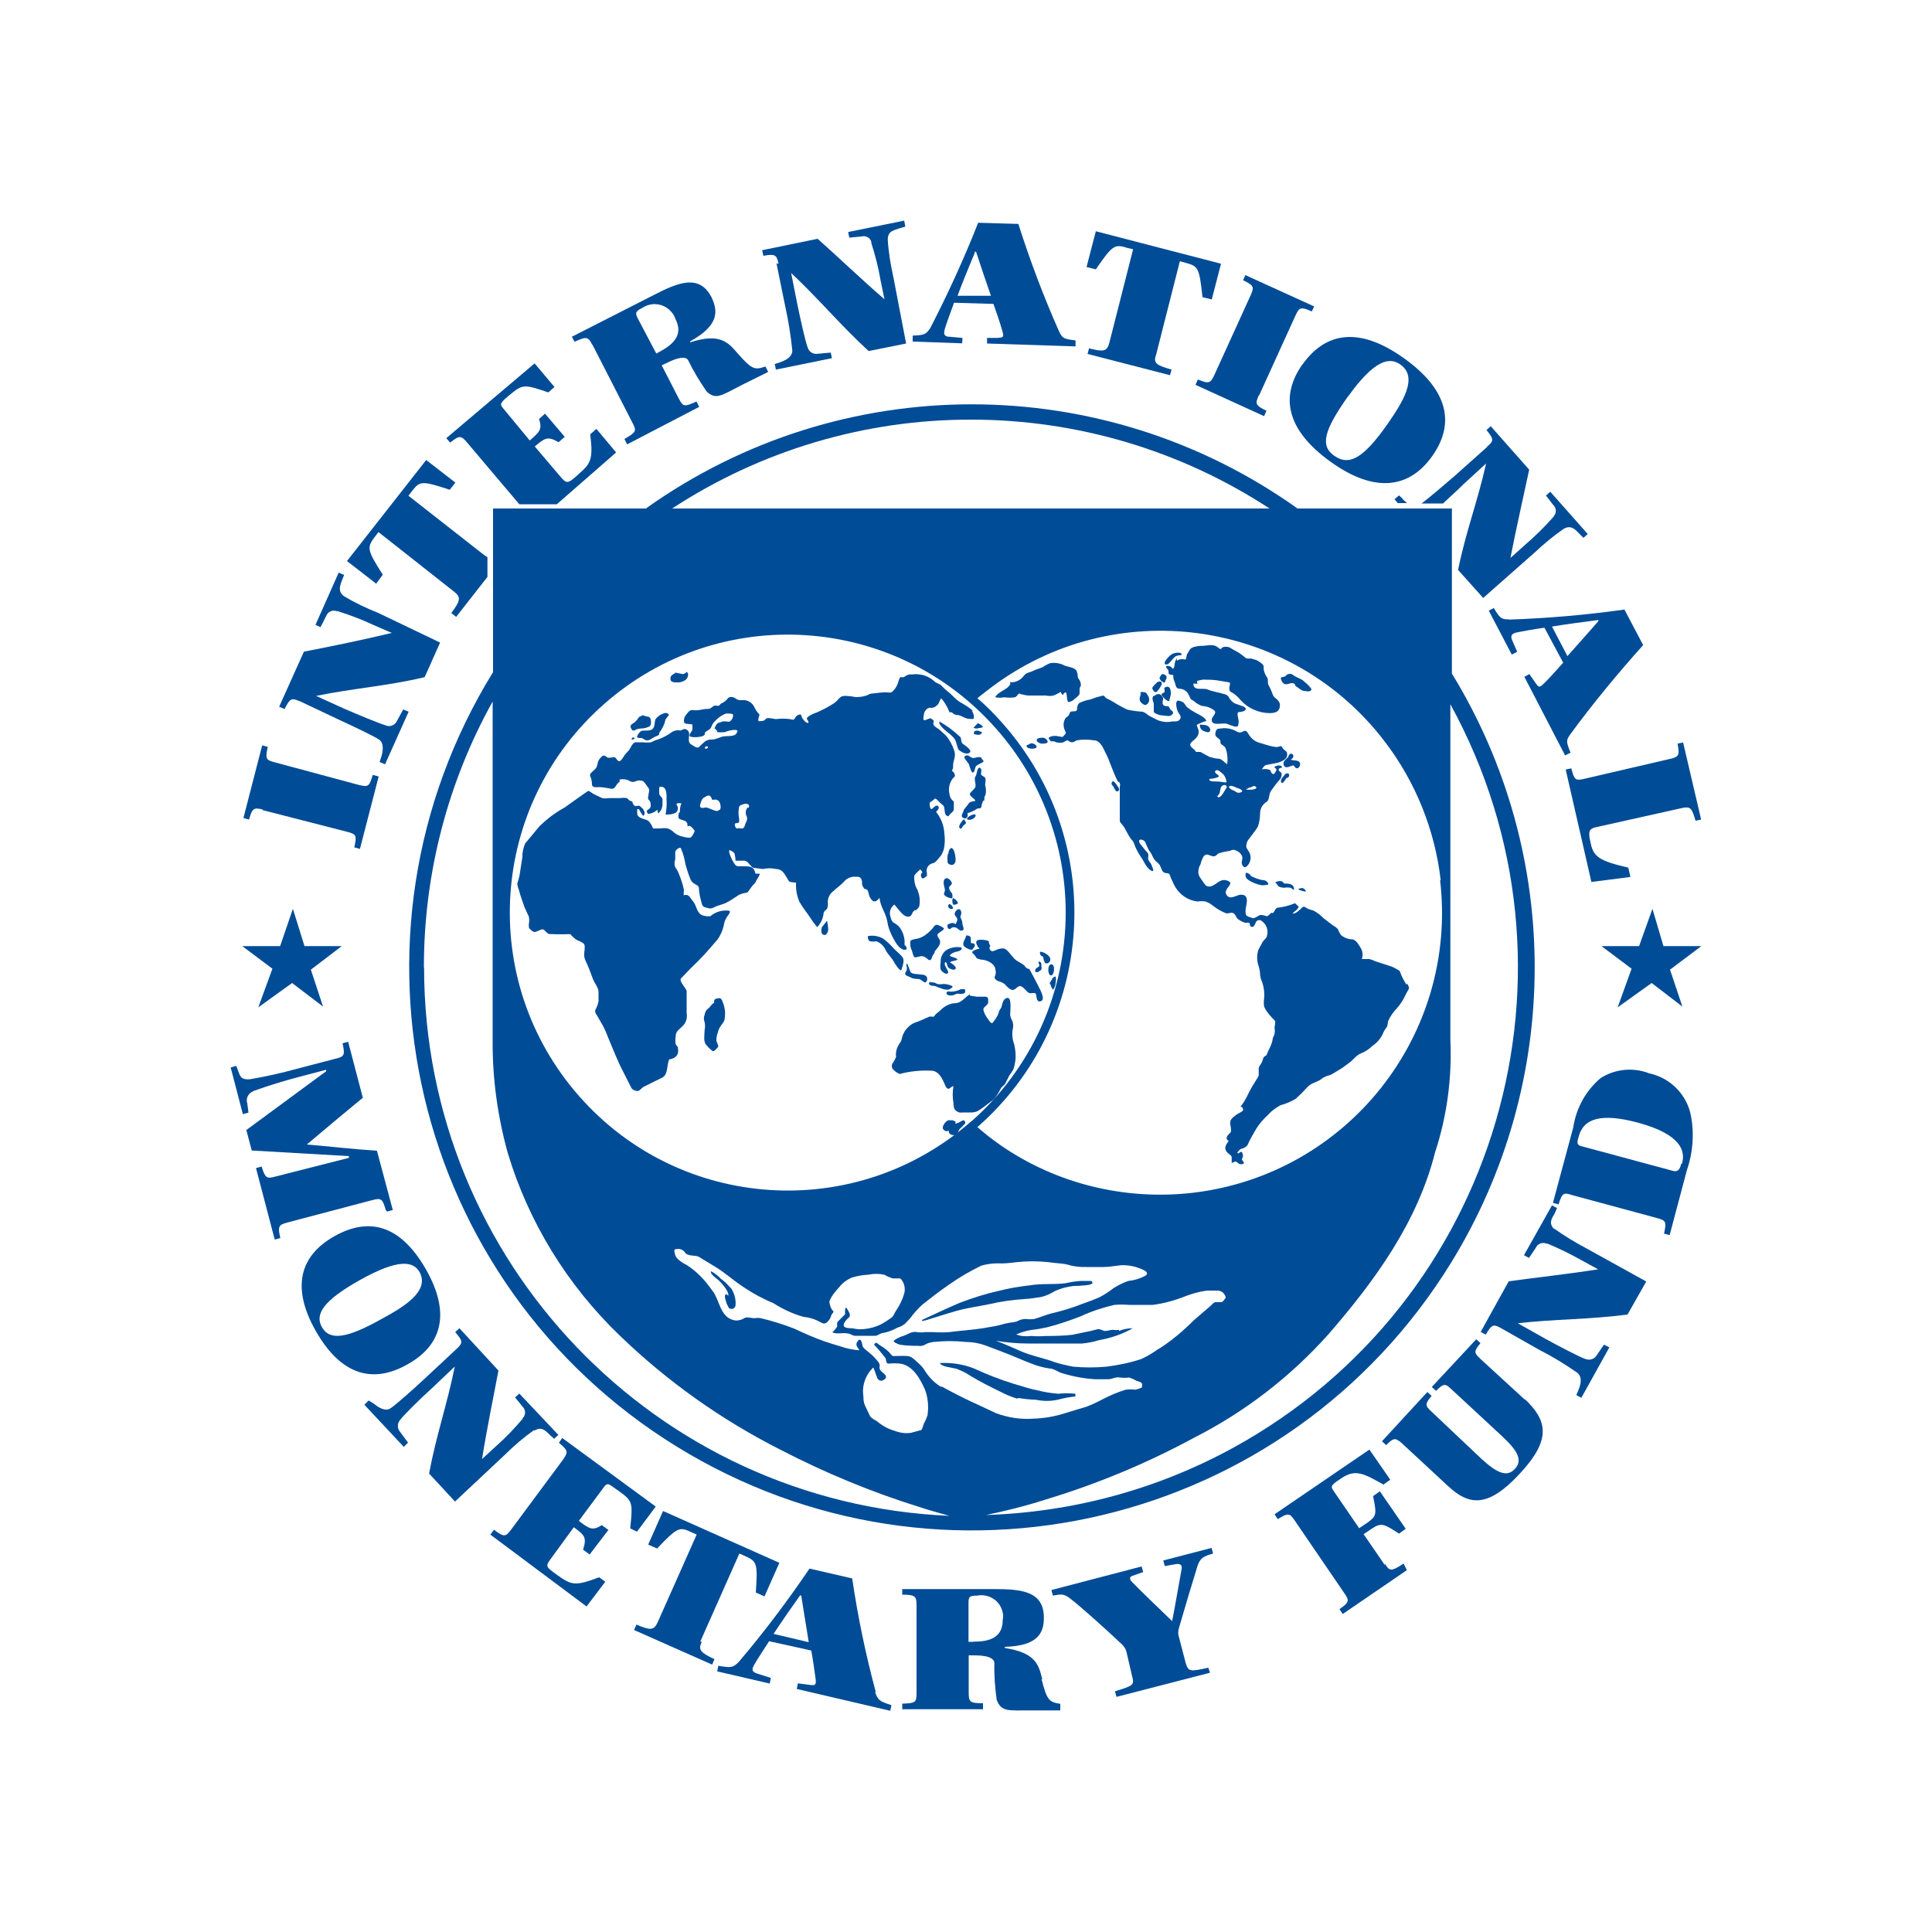
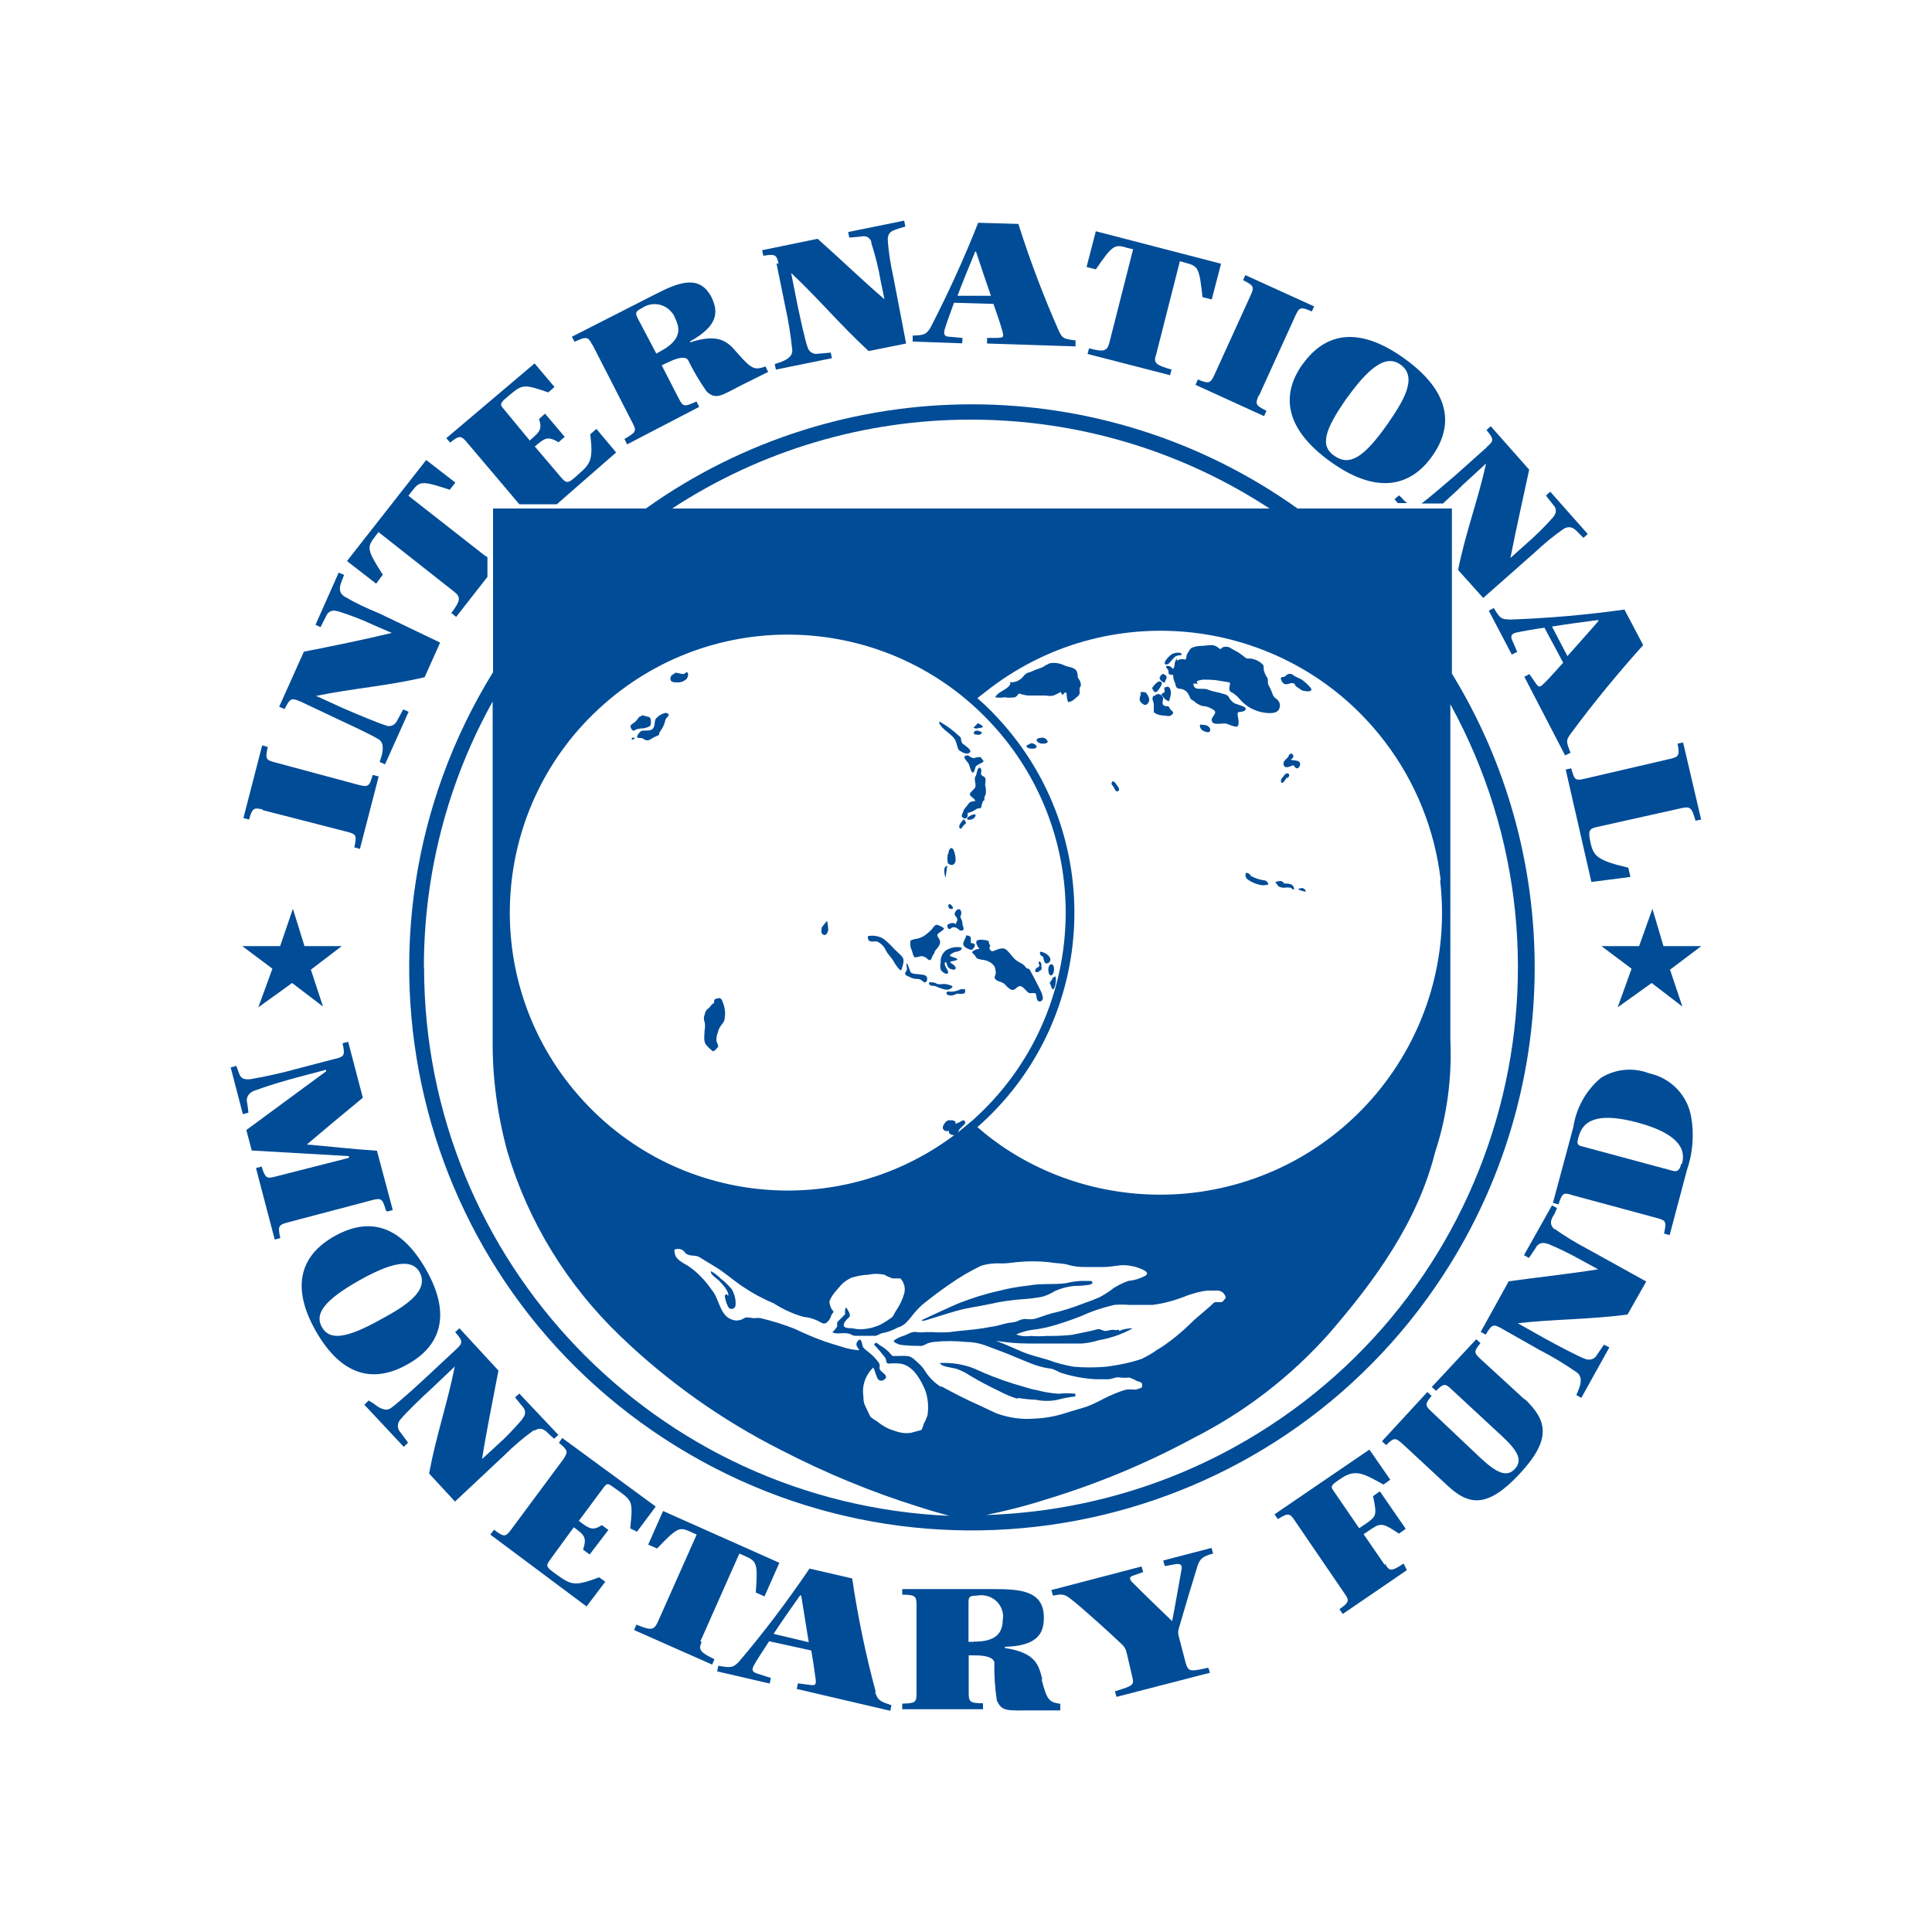
<svg xmlns="http://www.w3.org/2000/svg" id="Layer_1" data-name="Layer 1" viewBox="0 0 100 100">
  <defs>
    <style>
      .cls-1 {
        fill: #004c97;
        stroke-width: 0px;
      }
    </style>
  </defs>
  <g id="IMF_Seal_Blue" data-name="IMF Seal Blue">
    <path class="cls-1" d="m20.04,62.71l.29-.08-.82-3.07c-1.28-.08-2.42-.22-3.63-.32h0c.91-.77,2.02-1.7,2.9-2.42l-.76-2.9-.29.08c.14.62.09.69-.37.8l-1.99.52c-.8.22-1.6.4-2.42.54-.35.03-.48-.05-.57-.29l-.15-.4-.29.08.63,2.42.29-.08-.06-.48c-.09-.25.05-.52.29-.62.02,0,.03-.02.03-.02h0c.77-.28,1.56-.52,2.36-.73l1.4-.37v.08l-4.13,3.04.28,1.06,5.03.29v.09l-3.81.97c-.45.12-.52.08-.71-.52l-.29.08.97,3.7.29-.08c-.14-.6-.09-.68.35-.8l4.4-1.16c.46-.12.54-.09.71.52" />
    <path class="cls-1" d="m21.07,70.63c1.77-.97,2.3-2.61.97-4.94-1.33-2.31-2.95-2.7-4.72-1.71s-2.28,2.62-.97,4.92,2.96,2.72,4.72,1.73m-4.41-1.94c-.37-.66.06-1.36,1.94-2.42,2.08-1.17,2.81-.97,3.12-.42.52.97-.77,1.77-1.97,2.42-1.82,1.02-2.7,1.14-3.1.4" />
    <path class="cls-1" d="m36.25,84.96l2.02-4.55.31.14c.59.26.65.37.54,1.88l.45.2.77-1.74-6.02-2.68-.77,1.74.46.2c1.05-1.1,1.16-1.13,1.74-.86l.31.14-2.02,4.54c-.2.43-.37.42-1.1.12l-.12.28,4.04,1.79.12-.28c-.71-.34-.86-.48-.66-.89" />
    <path class="cls-1" d="m45.33,87.58c-.52-1.93-.93-3.9-1.22-5.88l-2.21-.51c-1.14,1.68-2.36,3.3-3.67,4.84-.29.28-.37.31-1.05.19l-.06.29,2.72.63.06-.29-.69-.22c-.29-.09-.31-.2-.19-.43s.48-.77.79-1.25l2.18.48c.08.42.17,1.06.22,1.43.05.35,0,.39-.29.35l-.62-.08-.06.29,4.84,1.13.06-.29c-.68-.22-.69-.28-.85-.68m-5.25-3.01c.37-.57,1.02-1.5,1.37-1.99h.06c.12.76.29,1.79.39,2.42l-1.82-.43Z" />
    <path class="cls-1" d="m61.99,81.03c.14-.4.32-.48.8-.62l-.08-.29-2.5.65.08.29.63-.11c.22,0,.28.08.23.32s-.28,1.62-.48,2.64h0c-.63-.6-1.7-1.64-2.07-2.02-.14-.14-.15-.26,0-.32l.57-.2-.08-.29-4.67,1.22.08.29c.46-.09.57-.09.88.14.56.42,1.97,1.7,2.7,2.39.11.11.2.25.23.4l.29,1.25c.12.45.06.48-.89.77l.08.29,4.84-1.25-.09-.26c-.97.22-1.03.2-1.17-.25l-.35-1.34c-.05-.15-.05-.31,0-.46.28-.97.77-2.61.97-3.24" />
    <path class="cls-1" d="m71.68,81.01l-1.1-1.6.43-.29c.48-.32.63-.25,1.4.26l.35-.25-1.34-1.94-.35.25c.2.97.17,1.03-.29,1.37l-.43.29-1.33-1.94c-.14-.2-.12-.26.12-.45l.28-.19c.76-.52,1.2-.22,2.19.32l.35-.25-1.08-1.56-4.91,3.35.17.25c.54-.34.62-.31.88.08l2.56,3.75c.28.39.25.48-.25.83l.17.25,3.32-2.27-.17-.34c-.66.43-.73.4-.97,0" />
    <path class="cls-1" d="m78.93,72.45l-2.3-2.11c-.35-.32-.35-.4,0-.82l-.22-.2-2.3,2.47.22.2c.4-.4.48-.39.82-.06l2.61,2.42c.83.77,1.05,1.25.65,1.68-.4.43-.89.25-1.73-.52l-2.58-2.44c-.35-.32-.35-.4,0-.82l-.22-.2-2.35,2.55.22.2c.39-.4.48-.39.83-.08l2.35,2.18c1.1,1.03,2.07,1.17,3.73-.62,1.67-1.79,1.42-2.76.26-3.87" />
    <path class="cls-1" d="m85.35,55.55c-.82-.31-1.74-.23-2.5.25-.77.65-1.27,1.56-1.42,2.56l-1.05,3.9.29.08c.19-.6.26-.63.71-.48l4.4,1.19c.46.12.48.2.35.8l.29.08.89-3.35c.31-.89.39-1.87.22-2.79-.2-1.13-1.08-2.01-2.19-2.24m1.68,4.69c-.09.37-.23.43-.48.35l-4.71-1.27c-.2-.05-.22-.17-.12-.48.25-.97,1.19-1.23,3.04-.74,2.35.63,2.48,1.53,2.31,2.13" />
    <path class="cls-1" d="m13.59,41.93l4.4,1.13c.46.12.48.19.35.8l.29.08.97-3.75-.31-.08c-.17.62-.25.63-.71.52l-4.35-1.17c-.46-.12-.51-.17-.37-.8l-.29-.08-.97,3.76.29.08c.17-.6.25-.63.71-.52" />
    <path class="cls-1" d="m19.81,29.74c-.82-1.28-.82-1.4-.42-1.94l.2-.26,3.92,3.09c.37.29.31.48-.15,1.1l.25.2,1.62-2.07v-1.02l-.17-.11-3.92-3.07.2-.26c.39-.51.51-.52,1.94-.05l.29-.37-1.51-1.17-4.1,5.23,1.51,1.17.34-.46Z" />
    <path class="cls-1" d="m49.81,17.49l-.66-.06c-.28,0-.32-.14-.25-.39s.29-.85.48-1.37l2.04.06c.14.39.34.97.45,1.36s.06.37-.22.4h-.56v.29l4.58.15v-.31c-.65-.08-.68-.12-.86-.48-.8-1.81-1.5-3.66-2.1-5.55l-2.08-.06c-.73,1.85-1.56,3.67-2.48,5.45-.22.32-.29.37-.91.39v.31l2.56.09.02-.28Zm.65-4.46h.06c.23.71.57,1.7.77,2.28h-1.73c.23-.62.66-1.67.89-2.22" />
    <path class="cls-1" d="m58.3,12.82l.35.08-1.23,4.84c-.12.46-.31.48-1.05.29l-.08.29,4.27,1.1.08-.29c-.76-.22-.97-.32-.8-.77l1.23-4.84.32.09c.63.17.69.26.85,1.77l.48.12.48-1.85-6.48-1.68-.48,1.85.48.12c.86-1.25.97-1.3,1.57-1.13" />
    <path class="cls-1" d="m65.17,20.47l1.88-4.13c.2-.43.26-.48.85-.22l.12-.26-3.56-1.62-.12.26c.56.28.59.35.39.79l-1.88,4.13c-.2.42-.28.46-.85.22l-.12.28,3.55,1.62.12-.28c-.57-.28-.59-.35-.4-.79" />
    <path class="cls-1" d="m67.42,18.85c-1.17,1.65-.86,3.39,1.45,5.05s4.09,1.36,5.26-.29c1.17-1.65.88-3.39-1.45-5.06-2.33-1.67-4.07-1.36-5.26.31m2.35,1.67c1.39-1.94,2.16-2.05,2.7-1.67.97.66.12,1.97-.66,3.1-1.2,1.7-1.94,2.18-2.72,1.65-.77-.51-.59-1.3.68-3.09" />
    <path class="cls-1" d="m78.11,32.06c-.4,0-.48-.06-.79-.59l-.26.14,1.19,2.27.28-.14-.26-.6c-.11-.25,0-.35.22-.4s.88-.17,1.45-.25l.97,1.81c-.28.31-.71.8-.97,1.05-.25.25-.29.25-.46,0l-.32-.46-.26.14,2.11,4.07.28-.14c-.25-.62-.22-.65,0-.97,1.17-1.59,2.44-3.13,3.76-4.6l-.97-1.84c-1.97.28-3.97.45-5.96.52m4.61.02v.06c-.48.56-1.19,1.34-1.6,1.81l-.8-1.53c.66-.11,1.77-.26,2.41-.34" />
    <path class="cls-1" d="m87.12,38.43l-.29.06c.12.62.06.68-.39.79l-4.43,1.03c-.48.11-.52.06-.68-.54l-.29.06,1.33,5.82,2.02-.26-.11-.48c-1.51-.35-1.79-.57-1.94-1.23s-.12-.79.34-.88l4.35-.97c.48-.11.54,0,.73.65l.29-.06-.93-3.98Z" />
    <path class="cls-1" d="m32.97,79.28l.97-1.3-4.84-3.55-.17.25c.48.39.48.48.22.86l-2.7,3.64c-.28.37-.35.4-.88,0l-.19.25,4.98,3.72.97-1.28-.32-.23c-1.25.48-1.45.39-2.13-.09-.68-.48-.65-.48-.34-.91l1.16-1.59h0c.54.4.69.51.48,1.16l.34.25.97-1.27-.34-.25c-.48.31-.65.19-1.19-.22h0l1.27-1.71c.17-.23.22-.25.48-.06l.31.22c.73.52.74.59.6,1.94l.35.17Z" />
    <path class="cls-1" d="m31.9,23.43l-1.03-1.23-.32.28c.17,1.33,0,1.53-.59,2.05-.59.54-.63.52-.97.12l-1.31-1.54h0c.51-.43.66-.56,1.23-.22l.32-.28-1.02-1.2-.31.28c.19.56,0,.68-.48,1.11h0l-1.34-1.62c-.19-.22-.2-.26,0-.48l.29-.25c.69-.57.74-.57,2.01-.14l.32-.28-1.03-1.22-4.57,3.87.2.23c.48-.39.57-.37.88,0l2.7,3.19h1.94l3.07-2.68Z" />
    <path class="cls-1" d="m30.67,17.85l2.07,4.04c.22.42.19.48-.42.83l.14.28,3.73-1.94-.14-.28c-.63.29-.69.28-.91-.14l-.89-1.73.19-.09c.28-.14.97-.48,1.17-.19.28.57.6,1.11.97,1.64.48.43.73.22,1.81-.34l1.37-.68-.14-.28c-.56.19-.69.17-1.45-.69-.48-.56-.91-1.06-2.45-.56v-.05c1.5-.83,1.45-1.56,1.11-2.28-.62-1.2-1.68-.8-2.99-.12l-4.24,2.16.14.26c.62-.29.71-.26.91.15m2.56-1.88c.51-.37,1.22-.26,1.59.25l.02.02c.06.08.11.19.14.28.29.57.23,1.14-.79,1.68l-.2.11-.97-1.84c-.12-.25-.12-.34.22-.51" />
    <path class="cls-1" d="m53.95,86.92c-.19-.73-.31-1.37-1.94-1.62v-.06c1.71-.05,2.02-.71,2.02-1.51,0-1.36-1.13-1.48-2.59-1.48h-4.74v.29c.69,0,.74.09.74.56v4.54c0,.48-.06.52-.74.54v.29h4.18v-.31c-.69,0-.74-.08-.74-.54v-1.94h.2c.32,0,1.06,0,1.13.37-.02.65.03,1.3.12,1.94.25.62.56.54,1.76.54h1.53v-.34c-.57-.09-.69-.17-.97-1.28m-3.55-1.93h-.23v-2.04c0-.28.05-.35.43-.35.62-.12,1.22.26,1.34.88h0c.03.12.03.25,0,.37,0,.65-.32,1.13-1.45,1.13" />
    <path class="cls-1" d="m40.19,13.63l.45,2.21c.17.76.29,1.53.37,2.3,0,.37-.39.52-.65.62l-.26.08.06.29,2.9-.59-.06-.29-.66.06c-.25.05-.48-.11-.54-.34h0c-.12-.31-.37-1.45-.54-2.27l-.31-1.57h0c1.43,1.34,2.55,2.7,4.01,4.04l1.94-.39-.66-3.44c-.14-.63-.25-1.28-.29-1.94,0-.48.37-.48.62-.59l.29-.08-.06-.31-2.9.59.06.29.63-.06c.22-.06.45.06.51.28v.06c.2.63.37,1.28.48,1.94l.2.97h0c-1.13-.97-2.42-2.21-3.46-3.13l-2.87.59.06.29c.62-.11.69-.05.79.42" />
    <path class="cls-1" d="m72.63,25.84l-.22-.2-.23.2.17.2h.48l-.25-.22" />
    <path class="cls-1" d="m77,23.11l-1.68,1.5c-.59.51-1.4,1.2-1.74,1.45h1.11c.32-.31.73-.66,1.03-.97l1.2-1.1h0c-.43,1.94-1.06,3.56-1.45,5.51l1.3,1.45,2.64-2.33c.48-.45.99-.88,1.53-1.25.4-.23.63.08.8.25l.22.22.22-.2-1.94-2.19-.22.2.37.48c.17.15.19.42.03.59v.02l-.03.03c-.45.51-.94.99-1.45,1.43l-.76.68h0c.28-1.45.68-3.21.97-4.57l-1.99-2.25-.22.2c.4.48.39.57,0,.88" />
    <path class="cls-1" d="m80.47,63.64c-.35-.31-.14-.6,0-.83l.12-.28-.26-.14-1.45,2.58.26.14.35-.52c.09-.22.35-.31.56-.22h.05c.6.25,1.19.54,1.74.85l.88.48h0c-1.45.23-3.26.43-4.63.62l-1.45,2.62.26.14c.32-.54.4-.56.82-.32l1.94,1.1c.69.35,1.36.76,1.99,1.2.28.25.15.63.05.89l-.11.26.26.14,1.45-2.61-.28-.14-.37.54c-.12.22-.39.29-.62.19h0c-.31-.11-1.36-.66-2.07-1.05l-1.4-.79h0c1.94-.22,3.72-.19,5.68-.45l.97-1.71-3.09-1.71c-.59-.31-1.14-.65-1.68-1.03" />
    <path class="cls-1" d="m27.66,74.05c.39-.25.62.05.8.22l.22.2.22-.2-2.02-2.14-.22.2.39.48c.17.17.17.43,0,.6v.03c-.42.49-.86.96-1.36,1.4l-.74.68h0c.23-1.45.59-3.22.85-4.58l-2.02-2.19-.22.2c.42.48.4.56.06.88l-1.64,1.53c-.6.56-1.48,1.34-1.76,1.53s-.65-.05-.86-.23l-.28-.17-.22.22,2.04,2.18.22-.22-.4-.54c-.17-.19-.17-.46,0-.65h0c.2-.26,1.03-1.08,1.65-1.64l1.17-1.11h0c-.39,1.94-.97,3.59-1.33,5.54l1.34,1.45,2.58-2.42c.46-.46.97-.89,1.51-1.28" />
    <path class="cls-1" d="m15.49,36.28l2.05.97c.74.34,1.81.85,2.08,1.03s.2.62.12.88l-.09.28.28.12,1.22-2.72-.28-.12-.32.59c-.11.23-.37.34-.6.23h0c-.31-.09-1.4-.54-2.14-.86l-1.45-.66h0c1.94-.4,3.69-.51,5.62-.97l.8-1.79-3.19-1.53c-.62-.25-1.2-.52-1.77-.86-.37-.26-.2-.6-.12-.83l.11-.28-.28-.12-1.2,2.7.26.12.29-.57c.08-.22.32-.34.54-.26h.05c.63.2,1.25.43,1.84.71l.97.42h0c-1.45.35-3.21.71-4.55.97l-1.28,2.85.28.12c.28-.56.35-.59.79-.4" />
    <polygon class="cls-1" points="14.5 48.97 15.16 47.04 15.76 48.97 17.69 48.97 16.09 50.19 16.72 52.1 15.12 50.88 13.37 52.14 14.1 50.14 12.54 48.97 14.5 48.97" />
    <polygon class="cls-1" points="84.84 48.97 85.53 47.04 86.1 48.97 88.06 48.97 86.44 50.19 87.08 52.1 85.49 50.88 83.73 52.14 84.45 50.14 82.89 48.97 84.84 48.97" />
    <path class="cls-1" d="m75.15,34.9v-8.58h-7.99c-10.09-7.19-23.64-7.19-33.73,0h-7.91v8.47c-8.44,13.69-4.2,31.63,9.5,40.08,13.7,8.45,31.63,4.2,40.08-9.5,5.75-9.33,5.79-21.12.06-30.49m-.62,10.68c.93,8.01-4.8,15.24-12.81,16.18-3.5.4-7.05-.46-9.95-2.47-.28-.2-.56-.4-.82-.62l-.37-.31c6.13-5.38,6.73-14.73,1.34-20.86-.42-.48-.86-.93-1.34-1.34l.17-.14.48-.37c6.4-4.88,15.57-3.64,20.44,2.76,1.59,2.08,2.59,4.57,2.89,7.17m-16.65,23.27c-.11.02-.22.02-.32,0-.12,0-.25.05-.37.06-.12.02-.26-.12-.42-.09l-.35.09-.97.2c-.45.05-.89.06-1.36.06-.25.02-.49.02-.76,0-.26.03-.52.02-.77-.08.25-.11.51-.19.77-.23.28-.03.56-.08.83-.14.59-.15,1.17-.35,1.74-.57.56-.26,1.14-.45,1.74-.59.25-.02.51-.02.76,0h1.23c.62-.08,1.2-.25,1.77-.48.34-.12.69-.22,1.05-.26h.52c.08,0,.15.02.22.06.06,0,.28.28.19.35-.09.08-.11.19-.23.19h-.28c-.08,0-.2.14-.26.2l-.85.73c-.37.37-.77.73-1.19,1.05-.23.17-.46.34-.71.48-.26.19-.54.35-.82.48-.59.2-1.2.32-1.82.4-.57.05-1.14.05-1.7,0-.45-.08-.88-.19-1.3-.35-.48-.14-.97-.26-1.37-.43-.4-.17-.89-.4-1.34-.56.56.09,1.11.14,1.67.14h2.79c.29-.03.59-.08.86-.17.62-.11,1.22-.31,1.76-.62-.25,0-.49.05-.71.14m-7.65-10.85c-5.97,5.25-15.06,4.66-20.3-1.31-5.25-5.97-4.66-15.06,1.31-20.3,5.97-5.25,15.06-4.66,20.3,1.31,2.31,2.62,3.58,6,3.58,9.49,0,4.15-1.77,8.08-4.89,10.82m0-36.33c5.49,0,10.86,1.6,15.44,4.6h-30.92c4.6-3.01,9.98-4.61,15.48-4.6m-28.33,28.34c0-4.81,1.22-9.55,3.56-13.75v17.51c-.02,1.96.25,3.92.77,5.82,1.08,3.61,3.09,6.88,5.82,9.5,2.47,2.38,5.28,4.37,8.33,5.91,2.3,1.19,4.69,2.18,7.16,2.95.51.17,1.03.31,1.56.46-15.2-.66-27.19-13.18-27.19-28.39m26.75,21.71c-.31-.19-.57-.45-.77-.74-.11-.19-.23-.34-.39-.48s-.34-.35-.56-.37-.48,0-.74,0c-.08,0-.17-.15-.22-.2-.08-.08-.17-.15-.26-.22l-.26-.17c-.14-.09-.14-.17-.26,0,.22.22.4.45.59.69.06.09,0,.29.17.29.2-.02.39-.02.59,0,.65.09,1.03.77,1.28,1.33.12.31.17.63.17.97,0,.12-.02.25-.03.37-.05.15-.11.29-.19.43,0,0-.09.32-.14.34l-.52.14c-.29.05-.6,0-.88-.11-.32-.09-.62-.26-.88-.48-.09-.06-.32-.17-.37-.28l-.28-.59c-.05-.14-.06-.28-.06-.42-.09-.56.11-1.11.51-1.5.09.17.12.35.2.52.03.12.17.2.29.15.05-.02.09-.05.12-.08.17-.17-.14-.31-.22-.42-.06-.06-.08-.14-.06-.22.02-.09-.03-.2-.09-.26-.12-.15-.26-.31-.42-.43-.09-.09-.35-.25-.37-.37-.03-.12-.08-.48-.25-.26s0,.31.08.48c-.32-.02-.66-.09-.97-.2-.28-.08-.56-.17-.83-.26-.54-.19-1.06-.42-1.57-.66-.56-.22-1.14-.4-1.73-.54-.11-.02-.23-.02-.34,0-.14,0-.4-.09-.52,0-.12.08-.25.11-.39.12-.15,0-.31-.06-.45-.15-.46-.35-.48-1.02-.85-1.45-.34-.49-.76-.93-1.25-1.25-.2-.11-.57-.31-.63-.54s-.09-.31.09-.31c.17-.03.34.05.43.2.17.2.54.09.73.22l.79.48c.54.32.97.73,1.51,1.08.48.32.99.6,1.53.82.48.31,1.02.56,1.56.71.31.03.6.12.88.28.15.08.22.09.34,0,.11-.11.19-.23.22-.37.03-.06.08-.11.12-.17l-.11-.15c-.06-.12-.11-.26-.11-.4.06-.14.14-.28.23-.4.09-.12.19-.23.29-.34.17-.22.39-.37.63-.48.28-.08.56-.14.85-.15.28-.06.57-.06.85,0,.12.08.28.14.42.19h.4c.2.2.28.51.2.79-.09.31-.23.6-.42.88-.09.12-.12.29-.25.37-.15.11-.32.22-.48.31-.32.17-.68.26-1.03.28-.17.02-.35-.02-.52-.05-.11,0-.42,0-.43-.14s.14-.31.28-.43c.12-.12-.06-.35-.12-.46-.06-.11-.09.06-.09.12v.19l-.32.32s-.09.08-.09.12v.2c-.08.11-.15.2-.25.29.26.12.52,0,.8.06.12,0,.25.12.37.12h1.06c.11,0,.23-.12.37-.14.28-.05.54-.15.79-.29.14-.03.26-.11.37-.19.11-.12.22-.22.31-.34.17-.23.37-.45.59-.65.46-.37.93-.73,1.4-1.05.52-.37,1.08-.69,1.65-.97.28-.08.56-.12.85-.12.32.02.65-.02.97-.06.56-.06,1.11-.06,1.67,0,.34.06.71.05,1.03.14.29.09.62.12.93.11h.88c.29,0,.59-.06.88-.09.26-.02.54.02.79.09.17.06.83.25.48.46-.26.14-.56.23-.86.26-.28.09-.52.22-.77.37-.23.19-.48.34-.74.48-.28.12-.56.23-.83.32-.56.22-1.11.39-1.68.52-.29.08-.57.2-.86.28-.14.02-.29.02-.45,0-.15,0-.31.05-.43.12-.14.05-.28.06-.43.08-.15.03-.29.06-.45.11-.29.08-.6.11-.89.17-.57.09-1.17.12-1.74.2-.29.02-.57.02-.86,0h-.39c-.14.02-.28.02-.42,0-.31-.06-.48.14-.79.22-.14.05-.26.11-.39.2-.14.09.26.22.28.23.32.05.65.06.97.06.12.02.23,0,.34-.06.12-.08.28-.12.43-.14.56-.06,1.13-.06,1.7,0,.32,0,.66.06.97.17l.85.32c.54.2,1.03.43,1.56.63.29.12.6.2.91.25.25,0,.48.2.69.25.56.17,1.14.28,1.73.31h.63c.22,0,.4-.14.62-.09.15.02.32.02.48,0,.12.05.25.09.37.17.25.09.34.06.28.35-.11.05-.23.09-.35.11-.15-.02-.32-.02-.48,0-.4.12-.8.29-1.17.48-.28.15-.57.29-.86.4l-1.03.31c-.56.19-1.14.29-1.73.31-.66.05-1.33-.06-1.94-.29l-.85-.4c-.66-.29-1.3-.62-1.94-.97m2.18,6.67c1.06-.22,2.13-.48,3.18-.82,2.65-.8,5.23-1.87,7.67-3.19,2.64-1.34,5.01-3.16,6.99-5.38,2.42-2.79,4.61-5.82,5.51-9.41.62-1.88.88-3.87.79-5.85v-17.34c7.53,13.73,2.5,30.95-11.23,38.48-3.97,2.18-8.39,3.36-12.91,3.49" />
    <path class="cls-1" d="m52.72,72.36c.29.05.59.08.89.09.39.08.77.08,1.14,0,.29-.08.6-.14.91-.17v-.14c-.29-.03-.59-.03-.88,0-.39-.03-.76-.09-1.13-.19-.37-.06-.79-.22-1.17-.32-.71-.22-1.4-.49-2.07-.8-.56-.22-1.16-.31-1.76-.28.05.19.68.25.83.29.25.09.49.2.71.35.51.31,1.02.57,1.56.83.28.15.59.28.89.37" />
    <path class="cls-1" d="m37.35,66.23c-.15-.17-.34-.32-.54-.43-.09.14.31.39.4.48s.56.57.48.8c-.06-.11-.15-.12-.17,0,0,.09.03.2.06.29.03.11.08.22.14.32.08.08.22.08.29,0,.03-.03.06-.08.06-.12.03-.29-.05-.59-.2-.85-.17-.19-.34-.37-.54-.52" />
    <path class="cls-1" d="m47.84,68.36c.56-.17,1.11-.35,1.67-.51s1.14-.23,1.71-.35c.59-.14,1.19-.22,1.79-.26.31-.02.6-.06.89-.11.25-.06.48-.17.71-.31.31-.14.63-.22.97-.26.26,0,.54-.02.8-.06,0,0,.19-.06.17-.09s0-.11-.12-.11h-.48c-.28.02-.54.06-.8.12-.62.08-1.22,0-1.85.11-.54.06-1.1.15-1.62.29-.69.15-1.36.37-2.02.62-.66.28-1.3.59-1.94.88,0,.08.09.06.15,0" />
    <path class="cls-1" d="m33.92,37.24c.12-.17.31-.29.52-.34.08,0,.2.05.17.12s-.14.15-.17.25c-.05.23-.15.43-.29.62-.09.12.05.12-.14.2-.09.03-.19.08-.28.14-.08.06-.15.09-.25.09-.11,0-.2-.12-.29-.12s-.22,0-.22-.06c.03-.11.09-.2.19-.28.09-.09.37,0,.56-.09s.15-.37.2-.52" />
    <path class="cls-1" d="m32.75,38.17c.08,0,.15.05.05.09-.11.05-.15,0-.05-.09" />
-     <path class="cls-1" d="m50.4,36.82c-.22-.19-.46-.34-.71-.48-.25-.15-.42-.39-.66-.57-.11-.09-.22-.19-.31-.29-.09-.09-.25-.12-.34-.2-.22-.2-.49-.34-.79-.37-.12-.02-.25-.02-.37,0-.15-.02-.31.03-.43.14h-.2s-.06.15-.08.19c-.03.14-.09.26-.17.39-.08.09-.15.22-.29.22-.15-.02-.32-.02-.48,0l-.45.05c-.12,0-.23.11-.35.12-.15.05-.32.06-.48.06-.15-.03-.32-.05-.48-.06-.2,0-.23,0-.37.12-.09.11-.2.22-.32.29-.26.17-.56.32-.85.45-.15.05-.29.11-.42.2-.2.15,0,.15,0,.34-.14,0-.2-.09-.28-.19-.09-.09-.09-.26-.14-.25-.11,0-.2.06-.26.15-.09.17-.11.12-.29.09-.23-.03-.48-.03-.71,0-.14,0-.46-.12-.54,0-.09.12-.19.09-.32.11-.14.02,0-.28,0-.35-.11-.11-.19-.22-.25-.35-.11-.26-.37-.42-.65-.39-.12.02-.25-.02-.34-.09-.12-.09-.32-.11-.4,0s-.19.19-.31.25c-.06,0-.09.09-.14.12-.06.03-.14,0-.22,0s-.2.17-.32.17c-.17,0-.32.03-.48.06-.12.02-.25.02-.37,0-.15,0-.23.14-.32.25-.08.09-.12.22-.11.34,0,.15.2.12.32.14.12.02.12,0,.12.05v.2c0,.14-.15.2-.15.34s.63.09.74,0,0-.12.08-.17c.05-.05.11-.09.17-.12.14-.06.15-.25.25-.37.19-.22.4-.39.66-.48.09,0,.35,0,.35.06.02.15-.06.29-.19.37-.09,0-.29-.06-.39,0s-.22,0-.31.2-.09.11,0,.19.08.14.06.14c.14.02.28.02.42,0,.14-.06.28-.09.43-.11.17,0,.29,0,.15.19-.12.19-.54.09-.76.17-.15.06-.29.11-.46.14-.14-.02-.28.02-.39.09-.11.09-.22.19-.31.29-.11.11-.32-.08-.4-.12-.29-.15,0-.56-.19-.73-.19-.17-.29,0-.39,0-.14-.03-.28,0-.4.06-.23.17-.48.31-.74.4-.12.03-.25.09-.37.15-.14.02-.28.02-.43,0h-.35c-.12,0-.2.11-.29.29-.06.11-.14.2-.23.29-.12.12-.15.25-.28.37-.12.12-.23-.14-.29-.17-.06-.03-.31.06-.4,0s-.2-.17-.32,0c-.11.09-.17.23-.19.37-.02.12-.08.22-.17.29-.09.09-.26.19-.2.32.06.12.09.28.09.42,0,.19.26.14.37.14.2,0,.4.05.6.08.2.03.2-.06.32-.22s.12-.09.14-.14-.05-.12.06-.12c.14-.02.28,0,.4.05.11.08.25.11.37.05.12-.06.28-.06.4,0,.11.11.17.23.26.34s0,.29,0,.4c-.02.06-.02.14,0,.2.08.06.12.15.12.25,0,.15,0,.19-.14.28s0,.17,0,.22c.19-.02.35-.09.48-.22l.05.2c.25-.25.22-.42.22-.74,0-.11-.17-.17-.17-.31v-.2c0-.12,0-.14.09-.14.32,0,.29.43.29.65.02.26,0,.52-.05.79.17,0,.56,0,.62-.22s-.05-.22-.05-.31.17-.05.25-.05c-.06.14-.08.28-.08.43,0,.06-.08.06-.06.12-.02.08-.02.15,0,.22.06.09.28.09.37.17.06.05.09.11.08.19,0,.12.08,0,.15.05s.25.22.22.28-.12.28-.23.32c-.14,0-.26-.02-.39-.06-.15-.03-.29-.09-.43-.2-.09-.09-.2-.17-.34-.22-.12-.02-.25-.02-.37,0h-.39c-.05-.14-.12-.26-.22-.37-.15-.15-.6-.11-.6-.43v-.2h.09c.06.12.14.25.22.35.12-.09.08-.22,0-.34-.03-.05-.08-.09-.12-.12-.09-.09-.06-.06-.19-.06s0,.06-.12,0c-.05-.03-.09-.08-.11-.14q0-.09-.12-.12c-.12-.03-.11-.12-.19-.14-.12-.02-.23-.02-.35,0h-.57c-.12.02-.23.02-.35,0l-.48-.23s-.22-.17-.25-.14l-.25.17-.97.69c-.48.26-.91.59-1.3.97l-.74.89c-.09.22-.15.45-.14.69l-.15.97c-.03.14-.08.29-.12.43.02.11.05.22.09.32.08.31.19.6.29.89l.22.48c.03.14.03.26,0,.4,0,.19,0,.2.14.32s.19.09.39,0,.22-.08.37.08.22.09.39.11.77,0,.86,0c.09.11.19.2.29.28.11.06.37.14.43.25.06.11,0,.37,0,.48-.02.12.02.25.06.35.14.29.26.6.37.91s.31.48.31.73v.48c-.03.15-.09.31-.17.45-.02.09.02.2.08.26l.31.54c.11.2.2.42.28.63.25.6.48,1.2.79,1.79l.42.83c.08.09.19.14.31.14s.23-.19.34-.23l.93-.46c.26-.12.25-.48.31-.76s.06-.15.2-.22c.23-.06.37-.28.31-.51h0v-.06c0-.06-.09-.12-.12-.19-.02-.12-.02-.25,0-.37,0-.29.15-.35.34-.54.19-.17.28-.43.23-.69v-1.14c0-.12-.42-.52-.29-.66l.54-.56c.48-.45.91-.93,1.33-1.43.17-.22.28-.48.34-.74.02-.14.06-.28.14-.4,0-.05.28-.32.14-.37-.35-.05-.69.05-.97.28-.15.02-.29,0-.43-.05-.29-.14-.28-.48-.45-.69s-.19-.29-.29-.34c-.06-.03-.14-.03-.2,0-.03,0,0-.23,0-.28-.06-.28-.14-.54-.25-.8-.05-.14-.11-.26-.2-.37-.05-.14-.05-.28,0-.4v-.39c0-.09.22-.28.29-.2.11.26.19.52.23.8.08.29.17.59.29.86.08.14.19.19.32.26s.09.22.11.34c.03.22.08.42.14.63.06.19.19.17.35.22.17.05.31-.08.42-.11l.42-.14c.25-.12.49-.28.71-.43.12-.06.26-.11.4-.12.09,0,.22-.25.28-.32.05-.08.19-.17.22-.28.05-.11.26-.39.17-.39h-.2c-.02-.11-.06-.22-.14-.29-.12-.12-.48-.09-.65-.09s-.22,0-.32-.17c-.08-.12-.14-.26-.2-.4-.03-.08-.06-.17-.05-.26.11,0,.22.08.28.17.03.12.05.25.05.37h.37c.12-.02.26.05.32.15.14.15.19.22.26.22l.46.06c.23-.05.46-.05.69,0,.14,0,.26.05.35.15.09.09.15.22.22.32.11.19.09.2.31.22.22.02.14,0,.15.17,0,.28.06.56.17.82.14.25.31.48.48.71.14.22.28.42.45.62.17-.19.28-.4.32-.65,0-.11.05-.2.14-.25.09-.09.09-.19.09-.32-.03-.26.09-.51.29-.65.17-.17.37-.29.54-.48.15-.19.39-.28.62-.26.14,0,.23,0,.29.14s0,.25.06.34c.06.09.05.12.09.14.06.02.11.03.15.06.06.06.08.26.12.35.14.29.31.34.51.06.03.23.11.46.22.68.11.23.19.48.22.73.06.25.17.49.29.71.12.22.26.48.52.57.12,0,.2,0,.14-.14-.06-.14-.09-.06-.09-.11v-.25c-.03-.25-.12-.49-.28-.69-.09-.09-.2-.17-.31-.23-.08-.08-.12-.19-.14-.29-.08-.23,0-.48.2-.63.17.17.42.59.66.62.25.05.23-.17.34-.28.11-.11.12,0,.15-.08.08-.05.14-.14.15-.22.05-.34-.02-.68-.19-.97-.06-.17-.09-.35-.08-.54,0-.09.25-.28.31-.35.06.08.15.12.08.19-.06.06-.06.17,0,.25h0c.06.08.2-.05.25-.09s0-.22,0-.28c0-.19.14-.35.32-.39.14,0,.32-.29.43-.4.09-.15.15-.31.17-.48.03-.22.03-.43,0-.65-.02-.42-.17-.8-.43-1.13.06-.06.2-.19.11-.29s-.23.06-.32.14-.17-.29-.09-.35c.06-.03.12-.08.17-.12.09-.09.09-.08.19,0,.09.08.17.19.28.26s.09.26.12.42c.05.15.06.11.12.15.05.05.08,0,.12-.06s.22-.17.22-.28v-.4c-.14-.11-.22-.25-.23-.42-.06-.26,0-.54.17-.77.14-.14.15-.14.06-.32,0,0-.11-.08-.09-.12.05-.06.06-.14.05-.22,0-.29.17-.48.06-.79-.09-.28-.23-.54-.42-.77l-.32-.29c-.08-.08-.28-.17-.32-.26-.05-.09,0-.14,0-.2s-.11-.11-.14-.14c-.05-.05-.25.09-.35.09s0-.37,0-.4c.05-.12.14-.22.28-.25.15.03.29-.03.4-.14.12-.12.09-.23.2-.34.14.15.25.34.34.52l.09.2h.12s.11.14.29.14.4.2.62.2.23.05.23-.14c-.02-.11-.06-.22-.12-.31m-13.72,1.87c.12,0,.09.08,0,.12-.09.03-.14-.09,0-.12m.65,3.29c-.14.19-.54-.17-.73-.12s-.29,0-.25-.15.09-.29.17-.35c.09-.05.25-.17.32-.11.06.03.09.09.11.15,0,.08.08.05.15.05.12-.02.25.06.28.2q.06.19,0,.32m1.43-.11c-.09.09-.12.23-.09.37.08.12.08.28,0,.4-.05.09-.06.35-.26.31-.19-.05-.22.08-.29-.09s0-.19.12-.19.08-.22.06-.34-.02-.26,0-.39c0-.17.09-.2.25-.25s.35,0,.26.19" />
    <path class="cls-1" d="m33.12,37.09c.06,0,.12-.09.17-.06l.2.06c.14,0,.19.08.2.22s0,.22-.06.28c-.11.06-.22.09-.34.11-.12,0-.25.02-.35.05-.12.08-.19.12-.28-.06-.09-.17.08-.22.2-.31.09-.09.17-.19.23-.28" />
    <path class="cls-1" d="m36.96,51.93c0-.19,0-.22.2-.26.2-.05.22.15.26.23.11.28.14.57.08.86,0,.12-.14.25-.2.35-.06.09-.12.2-.14.32-.06.14-.08.28-.08.42,0,.09.14.29.08.35s-.2.25-.28.2c-.12-.09-.23-.2-.32-.31-.17-.17-.09-.54-.09-.77.03-.14.03-.28,0-.42-.05-.12-.05-.25,0-.37.02-.14.08-.26.2-.34.09-.06.15-.22.29-.28" />
    <path class="cls-1" d="m42.55,47.98s.25-.32.26-.32c.03.14.05.29.06.43,0,.12-.09.37-.25.29-.17-.06-.09-.31-.08-.4" />
    <path class="cls-1" d="m45,48.44c.25-.03.49.02.71.14.19.14.37.31.52.48s.35.31.48.48,0,.48-.05.65c-.05.15-.37-.35-.4-.42-.12-.22-.31-.37-.42-.6-.09-.2-.26-.37-.48-.45-.11.02-.22.02-.32,0-.08,0-.17-.22-.09-.28" />
    <path class="cls-1" d="m46.95,49.86c.06.14.12.29.17.43s.35.12.45.14c.09.02.31,0,.39.12s0,.35-.12.29-.17-.17-.35-.17c-.15,0-.29-.03-.42-.11-.14-.05-.31-.12-.17-.28.12-.19-.06-.31.06-.43" />
    <path class="cls-1" d="m48.19,50.85c.11-.02.23.02.32.08.11.02.2.02.31,0,.12,0,.23.02.35.06.17.06.19.09,0,.2-.19.11-.51-.06-.62-.09-.09-.05-.2-.08-.31-.08s-.25-.14-.08-.2" />
    <path class="cls-1" d="m49.69,51.2h.25s.08.22-.09.23c-.09.02-.17.02-.26,0-.11,0-.14.05-.25.08-.08.02-.17.02-.25,0-.09,0-.17-.19,0-.19.22.03.43-.02.63-.11" />
    <path class="cls-1" d="m47.32,48.61c.23-.02.45-.11.62-.25.11-.08.2-.17.29-.26.09-.11.17-.28.32-.22s.31.14.31.19c-.02.05-.11.12-.26.22s-.06.2,0,.29c.08.11.08.26,0,.37-.09.17-.22.25-.22.32s-.12.17-.15.31c-.05.14-.12.15-.22.06-.09-.09-.2-.15-.32-.15-.08,0-.29.09-.37.05-.06-.11-.09-.22-.12-.34-.06-.11-.09-.23-.08-.35-.02-.12-.02-.2.2-.23" />
    <path class="cls-1" d="m49.75,49.04c-.26-.05-.54,0-.77.14-.2.14-.31.39-.29.63-.03.12-.03.25,0,.37,0,.06.23.25.31.22.25-.06-.2-.39-.08-.6.09,0,.09.12.12.2.03.09.12.15.22.17.12.05.25,0,.2-.11-.05-.08-.12-.14-.2-.19-.26-.12.2-.12.28-.19s-.25-.14-.35-.19c-.11-.05.19-.22.32-.23.14-.02.37-.12.22-.25" />
    <path class="cls-1" d="m49.97,48.44c.09-.05.28,0,.28.12v.22c0,.08.12,0,.19.09s-.06.22-.12.28c-.05.05-.39-.09-.45-.22s.09-.32.14-.48" />
    <path class="cls-1" d="m49.41,47.32c0-.12.14-.29.25-.26.11.05.12.25.06.34-.05.09.09.2.09.37s.15.34,0,.39-.19-.09-.34-.15c-.06-.02-.14-.02-.2,0-.03.05-.08.06-.14.08-.06,0-.15-.2-.05-.25.11-.05.25-.12.39,0,0-.08.09-.15.08-.25s-.06-.12-.11-.2" />
    <path class="cls-1" d="m49.14,46.79c.08,0,.29.25.12.26-.14.02-.26-.17-.12-.26" />
-     <path class="cls-1" d="m49.43,46.53s.17.17.15.22c-.02.05-.14.08-.22.08s-.12-.49.06-.29" />
-     <path class="cls-1" d="m48.94,45.43c.12.02.22.08.29.19.09.14,0,.17-.08.26-.08.09.05.28.11.34.05.06.06.29,0,.28-.12-.02-.25-.06-.35-.14-.11-.12,0-.17,0-.29s-.2-.56.09-.62" />
+     <path class="cls-1" d="m48.94,45.43s-.2-.56.09-.62" />
    <path class="cls-1" d="m49.09,44.18c0-.09.03-.19.09-.25.08-.11.19.06.2.12.06.17.09.34.08.52-.05.22-.23.26-.4.11-.03-.15-.03-.32,0-.48" />
    <path class="cls-1" d="m50.6,48.97c-.22-.37.12-.35.4-.31s.14.12.22.23,0,.09,0,.14c-.02.08.03.17.11.2.11.05.48-.26.73-.09.23.17.37.48.62.62.12.06.25.14.35.22.03.06.08.11.12.14.06.03.12,0,.17.11.14.26.29.54.42.8.14.28.37.69.14.79-.25.09-.22-.26-.26-.37-.05-.11-.26,0-.37-.06-.12-.06-.29-.35-.46-.35s-.25.29-.48.17c-.25-.14-.25-.29-.48-.37-.25-.08-.43-.17-.31-.37.03-.09.03-.19,0-.28,0-.09-.05-.2-.12-.26-.14-.14-.32-.22-.51-.25-.09,0-.2-.03-.29-.06-.06,0-.12-.17-.19-.22-.06-.06-.17-.12,0-.2.08-.05.17-.08.28-.09q0-.06-.08-.09" />
    <path class="cls-1" d="m53.83,49.35v-.09c.22,0,.62.25.52.48-.03.08-.11.14-.2.12-.09,0-.08-.09-.12-.17s0-.17-.08-.19c-.06-.02-.12-.08-.12-.15" />
    <path class="cls-1" d="m53.76,49.89v-.12c.14,0,.15.12.14.25.02.05.02.11,0,.15,0,.06-.09.06-.12.11s-.26.08-.19-.09.25-.09.2-.29" />
    <path class="cls-1" d="m54.37,49.92c.25-.08.23.48.06.56s-.25-.45-.06-.56" />
    <path class="cls-1" d="m54.44,50.68c.05-.08.12-.12.2-.14.02.11.02.22,0,.32,0,.12-.05.25-.12.35-.06.03-.12-.17-.14-.23-.02-.06-.09-.08,0-.17.02-.06.06-.11.12-.14" />
-     <path class="cls-1" d="m50.19,51.53l.37.06h.45c.14,0,.14.11.14.26s-.12.19-.22.31c-.11.12.12.48.26.66.14.19.17.17.28,0,.09-.12.17-.25.22-.39,0-.12.12-.22.15-.32s.06-.34.2-.42c.35-.22.25.54.25.73-.02.12.02.26.08.37.08.15.09.32.05.48-.05.26-.02.54.08.8.06.28.09.57.05.86-.02.14-.05.28-.09.4-.06.12-.14.23-.22.34l-.2.4c-.06.12-.2.17-.25.29-.06.12-.14.25-.22.37s-.17.23-.29.29c-.22.17-.43.34-.66.48-.11.06-.23.08-.37.08h-.45c-.12.03-.25-.02-.34-.11-.09-.06-.11-.28-.11-.39-.05-.28-.05-.57,0-.86-.12,0-.2.19-.31.12s-.12-.2-.2-.35-.22-.52-.59-.57c-.57-.03-1.14.02-1.68.17-.11-.05-.22-.11-.29-.19-.12-.08-.15-.23-.09-.35.08-.11.14-.22.19-.34-.02-.17,0-.32.06-.48.05-.11.11-.22.19-.32.05-.12.06-.28.14-.42.11-.23.31-.43.54-.54.26-.09.52-.2.77-.32.06-.02.14-.02.2,0,.08,0,.09-.06.14-.12.05-.06.22-.17.32-.28.22-.2.49-.31.77-.31.28-.05.45-.31.69-.46" />
    <path class="cls-1" d="m49.18,57.99c.09-.02.17,0,.25.05s0,.11,0,.12c.06,0,.12-.02.17-.05.06,0,.2-.14.29-.12.06.03.09.11.06.15v.02s-.03.05-.05.05l-.23.23c-.06.08-.09.22-.17.28s-.42.06-.39-.2c-.11.06-.25.02-.31-.11h0v-.09c.05-.15.15-.28.29-.34" />
    <path class="cls-1" d="m34.9,34.82c.11,0,.23.02.34.05.15.05.19,0,.31-.09.12.09.05.26,0,.35-.14.14-.32.2-.51.19-.15,0-.34,0-.34-.19s.14-.22.25-.29" />
    <path class="cls-1" d="m48.63,37.35c.35.2.68.43.97.71.12.09.14.11.15.25,0,.09.06.19.14.23.08.06.48.32.28.43-.2.12-.48-.11-.54-.15s-.12-.4-.2-.54c-.22-.34-.65-.48-.83-.88l.09-.05" />
    <path class="cls-1" d="m50.59,37.43c.06,0,.42.2.22.23s-.29.09-.42,0l.2-.2" />
    <path class="cls-1" d="m50.74,37.87c.11,0,.11.09,0,.14-.11.06-.2,0-.28,0s-.06-.14,0-.17c.08-.03.15-.03.23,0" />
    <path class="cls-1" d="m50.09,39.09c.08.06.17.11.28.15.08,0,.39-.12.43,0s.22.14,0,.25c-.22.11-.28.14-.31.22s-.06.29-.14.28-.15-.29-.2-.43-.46-.45-.06-.46" />
    <path class="cls-1" d="m50.74,39.76c.12.08,0,.25.05.34.05.09.2.08.22.22s-.05.29,0,.4c.03.14.03.28,0,.42-.03.05-.05.09-.06.14v.15s-.08,0-.09.09c-.03.06-.05.14-.06.2,0,.17-.14.09-.25.15-.15.11-.31.17-.48.22.05.11,0,.34-.2.25-.2-.09,0-.29,0-.37s.19-.25.26-.37c.08-.12.22-.12.35-.14,0-.12-.28-.23-.28-.35s.26-.25.29-.4c.03-.14-.09-.4,0-.52.09-.12.06-.45.23-.46" />
    <path class="cls-1" d="m50.49,42.16c-.14-.06-.56.2-.4.26s.45-.09.4-.26" />
    <path class="cls-1" d="m49.97,42.52l-.08-.12c-.08.08-.32.35-.22.46.09.11.14-.08.19-.12.03-.06.2-.09.11-.22" />
    <path class="cls-1" d="m52.27,35.31c.26.03.51-.08.68-.28.08-.11.17-.19.29-.22.12-.03.23-.08.35-.14.14-.05.28-.09.4-.15.11-.08.23-.14.35-.19.26-.05.54,0,.77.12.19.08.56.09.63.32.08.22,0,.22.08.35.09.11.14.25.12.39-.03.03-.05.08-.06.12v.25c0,.11-.17.22-.25.29-.08.09-.2.15-.32.17-.09,0-.09-.43-.12-.48-.02-.05-.14,0-.17.12-.06-.05-.09-.09-.12-.17-.12.08-.25.14-.37.19-.12.03-.26.03-.39,0h-.88c-.12,0-.25-.03-.37-.06-.06,0-.15-.09-.19,0-.05.06-.09.12-.17.15-.19.03-.37.03-.54,0-.15.03-.32.03-.48,0,.17-.32.63-.37.79-.69" />
    <path class="cls-1" d="m53.95,38.18c.12,0,.23.08.28.2,0,.12-.23.11-.31.11s-.29-.09-.26-.2.22-.09.29-.11" />
    <path class="cls-1" d="m53.36,38.47c.09,0,.2.03.26.11.11.11-.06.17-.15.17s-.26,0-.32-.09c-.08-.09.09-.11.22-.19" />
    <path class="cls-1" d="m57.56,40.42c.15.05.15.08.25.22s.17.23.06.31c-.12.08-.2-.17-.25-.25-.05-.06-.17-.15,0-.28" />
    <path class="cls-1" d="m59.01,35.94c.05-.11,0-.14.15-.12s.12,0,.2.09c.06.09.19.29.08.46s-.22.14-.37,0-.06-.34,0-.48" />
    <path class="cls-1" d="m60.28,34.28c.09-.17.22-.32.39-.43.11-.06.54-.14.48.06-.11,0-.2.02-.29.05-.06.06-.14.12-.2.2-.05.06-.11.12-.17.19-.08.06-.26.08-.19-.08" />
    <path class="cls-1" d="m60.91,34.2c.12-.08.28-.11.43-.06.08,0,.06-.25.12-.31.05-.06.12-.26.25-.31.15-.06.32-.09.48-.09.29,0,.57-.12.82.06.25.2.14.06.31,0,.14-.03.29-.02.42.08l.39.22c.12.08.23.17.34.26.12.08.25,0,.37.06.15.03.29.09.42.2.17.12.14.14.15.35.03.15.09.29.19.43.05.11,0,.25.05.35.08.14.14.28.2.43.03.12.09.22.2.29.11.08.19.2.2.32,0,.35-.22.43-.54.43-.26,0-.54-.06-.79-.17-.29-.12-.54-.31-.74-.54-.09-.11-.19-.2-.29-.28-.12-.09-.25-.09-.26-.25-.02-.14.09-.31,0-.35l-.48-.08c-.25-.05-.49-.06-.74-.06-.14-.02-.29.02-.42.06-.09.06,0,.12,0,.14s-.17,0-.22,0c0,.42.48.2.74.31s.56.14.83.23c.12.02.25.09.29.22.08.12.19.23.31.28l.4.14c.17.06.2.2,0,.26s-.28,0-.28.12c-.02.12.06.28.05.42s0,.28-.17.25c-.14-.03-.28-.08-.42-.14-.19-.09-.82.15-.8-.22,0-.12.14-.22.17-.34.05-.12-.11-.19-.22-.25-.14-.08-.29-.11-.45-.12-.15-.05-.31-.14-.43-.26,0,0-.14-.06-.17-.12-.03-.08-.08-.17-.12-.25-.09-.15-.25-.25-.43-.26-.25,0-.2-.22-.28-.37-.03-.08-.06-.15-.06-.25,0-.14,0-.08-.14-.11s-.09-.06-.11-.19c-.02-.12-.14-.14-.12-.23.02-.09.32,0,.32.12.09,0,.12-.17.12-.26.02-.11.05-.2.12-.29" />
    <path class="cls-1" d="m66.57,34.96c.11-.11.28-.11.39,0h0c.15.11.34.15.48.26s.26.22.37.35c.06.08.12.12,0,.2-.08.02-.15.02-.23,0-.22,0-.28-.11-.43-.2-.17-.09-.08-.14-.17-.19-.08-.03-.15-.03-.23,0-.17.06-.31.06-.4-.11-.09-.17-.05-.2,0-.22s.2,0,.22-.12" />
    <path class="cls-1" d="m60.01,35.1c.08-.15.12-.28.29-.17.19.11,0,.28,0,.37s-.26-.05-.28-.2" />
    <path class="cls-1" d="m59.63,35.62c.06-.11.15-.2.25-.29.09-.09.29-.09.25.09-.05.12-.12.23-.2.32-.12.19-.25.02-.29-.12" />
    <path class="cls-1" d="m60.29,35.59c.19-.12.29,0,.31.22s-.06.29-.08.48c-.15,0-.28-.17-.37-.28-.09-.11.06-.14.11-.17.05-.03,0-.19,0-.25h.05" />
    <path class="cls-1" d="m59.77,36.01c.08-.09.22-.11.31-.05l.05.05c.08.09.09.11.06.23-.02.08-.02.14,0,.22.03.06.11.09.17.09.09,0,.14,0,.19.12s.12.09.15.17c.05.08,0,.12-.09.19s-.29,0-.46,0c-.15-.02-.31-.06-.43-.17v-.42c0-.09-.15-.32,0-.43" />
-     <path class="cls-1" d="m72.8,50.97c-.14-.22-.25-.43-.34-.68,0-.06-.23-.15-.29-.2-.11-.05-.22-.09-.32-.12l-.68-.22c-.09-.05-.19-.08-.29-.11h-.39c.06-.19.05-.4-.06-.57-.09-.15-.22-.4-.42-.45-.22,0-.43-.08-.6-.22-.06-.09-.12-.19-.15-.29-.06-.08-.15-.15-.25-.2-.17-.12-.34-.26-.51-.39-.15-.15-.32-.29-.52-.39-.09-.02-.19-.06-.28-.09-.12-.06-.2-.17-.31-.06-.11.11-.31.32-.48.31.06-.12.17-.14.25-.25.06-.11.09-.09,0-.17-.09-.06-.09-.12-.15-.11-.28.11-.57.19-.86.22-.14,0-.17.2-.25.26s-.05,0-.08,0l-.08.06s-.12.14-.19.12c-.06-.02-.25-.09-.35-.05-.11.05-.29.19-.37.15s-.28-.06-.34-.17c-.03-.12-.03-.26,0-.39.05-.26.15-.65-.25-.65-.25,0-.57.31-.76,0s.45-.56.09-.71c-.37-.17-.56.14-.77.22-.12.09-.29.09-.4,0-.09-.11-.17-.23-.25-.35-.09-.11-.14-.25-.12-.39,0-.12.05-.25.11-.35.03-.15.09-.29.17-.42.14-.14.22-.06.42,0s.25-.09.34-.14c.15-.05.29-.08.46-.11.17,0,.22-.11.39-.06.15.05.28.14.35.28.08.12,0,.25,0,.37s.12.32.25.2c.23-.19.28-.54.11-.79-.06-.11-.14-.17-.12-.29,0-.12.05-.25.14-.35.15-.2.31-.4.45-.62.08-.22.12-.45.12-.68,0-.25.11-.46.31-.6.2-.09.12-.4.26-.59.14-.2.29-.4.46-.59.06-.08.09-.17.09-.28,0-.12-.22-.14-.14-.26s.12,0,.14-.06,0-.09-.06-.11c-.12-.03-.25,0-.32.08.06.08.15.09.09.19-.06.09-.11.25-.22.12-.11-.12,0-.15-.2-.2-.11-.02-.22-.02-.32,0,.08-.11.14-.22.26-.23.12-.02.28-.06.42-.08s.6-.14.63-.4c.03-.26-.11-.23-.2-.35-.09-.12-.08-.14-.12-.14-.08.02-.15.03-.23.05-.26-.03-.52-.11-.79-.2-.28-.05-.52-.23-.66-.48-.06-.09-.12-.22-.26-.14-.11.08-.26.08-.37,0-.25-.14-.54-.19-.82-.14-.19,0-.23.06-.26.23s.05.2.19.31,0,.2.14.29c.14.09.2.15.22.26.08.25.09.51.06.76-.14-.09-.26-.26-.43-.29-.17,0-.32-.05-.48-.09l-.48-.26h-.22c-.05-.08-.12-.14-.19-.2-.17-.14-.14-.22,0-.35.14-.12.29-.23.32-.43.03-.2-.14-.39-.08-.43.15-.08.32-.15.48-.2-.09-.23-.48-.35-.66-.48-.12-.06-.23-.14-.34-.23-.12-.12-.11-.22-.28-.29-.17-.06-.25-.09-.28.09,0,.14.02.28.08.42s.22.25.12.4c-.09.14-.22.12-.4.12-.26.06-.54.03-.79-.08l-.39-.2c-.14-.08-.2-.17-.35-.22-.28-.02-.54-.05-.8-.11-.26-.12-.51-.26-.76-.42l-.26-.14c-.08,0-.15-.14-.22-.17-.22.05-.45.11-.65.2-.2.03-.4.09-.6.19-.08.08-.11.19-.11.29,0,.14-.09.14-.23.14-.14.02-.11,0-.17.14-.06.14-.11.12-.19.2-.12.17-.14.4-.06.6.05.14.12.17,0,.28-.12.12-.08.12-.26.08s-.43-.06-.57.08c.03.06.08.11.12.17h.17c.14.08.29.09.46.06.14-.06.19-.17.32-.06.15.12.29,0,.39-.05.29-.05.6-.05.89,0,.29,0,.45.32.56.56.26.48.4,1.03.66,1.53,0,.06.09.05.12.12.02.06.02.12,0,.19v1.77c0,.09.2.25.25.37l.22.4c.06.12.2.25.25.35.09.28.23.54.39.77s.26.54.51.68,0-.31,0-.34-.19-.19-.15-.35c.03-.15,0-.22-.14-.35l-.28-.35c-.09-.14-.06-.25.11-.2.17.05.17.17.23.29.05.12.11.25.19.35.09.12.12.26.22.39.09.12.17.14.25.25s.11.32.22.4.28,0,.32.14.12.28.17.4c.22.52.69.91,1.27.97.14-.02.28-.02.4,0,.14.05.28.12.39.22.22.17.46.31.71.4.14,0,.26-.08.37,0,.12.08.12.25.26.32.11.08.23.14.37.17.06-.02.12-.02.17,0,.06.05,0,.15.11.2s.17-.09.22-.2c.03-.11.14-.17.25-.14h0s.06.03.08.05c.23.17.34.46.26.74,0,.12-.15.22-.22.32l-.23.43c-.08.26-.08.54,0,.79.05.14.08.28.09.42,0,.17.05.34.12.48.08.26.12.54.09.82-.02.14-.02.28,0,.42.06.14.14.26.23.37.09.12.2.23.31.34.08.06,0,.29,0,.4.02.09.02.2,0,.29,0,.09-.09.17-.09.26-.03.2-.11.39-.2.56l-.11.25c0,.08-.14.09-.17.17-.03.06-.06.2-.11.29-.05.09-.12.15-.14.25v.28c.02.08-.02.17-.06.23l-.28.45c-.11.19-.2.37-.29.56-.09.17-.2.34-.31.48.08,0,.17.12.12.2-.05.08-.19.12-.26.17-.08.05-.35.22-.39.39s.11.48,0,.59c-.11.09-.32.31-.08.42-.14.2-.28.37-.08.6.06.06.22.15.23.23s0,.2,0,.31c.09,0,.17-.11.25-.05l.15.11s.11.02.17,0c.12-.05.06-.06,0-.17-.06-.09-.05-.05,0-.17.02-.06.02-.12,0-.19-.09-.26-.19.08-.28-.06.05-.05.08-.11.12-.14.05-.05.06-.05.17-.08.14-.05.25-.14.29-.28.12-.25.26-.49.4-.73.17-.28.39-.52.63-.74.17-.2.39-.35.62-.48.28-.08.56-.19.8-.34.22-.2.42-.4.62-.62s.52-.23.74-.43c.12-.08.26-.14.4-.17.14-.06.26-.14.39-.22.22-.12.43-.28.63-.43.2-.15.37-.4.6-.48.22-.09.42-.22.59-.39.23-.15.4-.35.52-.59.05-.12.11-.25.2-.35.08-.11.06-.22.09-.34.11-.25.26-.46.45-.66.17-.19.31-.4.42-.63.05-.11.11-.22.17-.32.09-.14,0-.2-.06-.34m-8.25-10.07c.05-.09.17-.06.25-.12.08-.05.17-.02.2.06h0c0,.12-.48.12-.54.09l.08-.05m-.86-.14c.11.02.22.06.32.12.08,0,.4.14.2.22-.2.08-.28-.06-.37-.09-.11-.03-.4-.2-.15-.25m-.22.09c-.09.12-.31.63-.48.48,0-.06.09-.11.11-.17l.06-.26c0-.14.26-.28.32-.08m-.88-.42c.14,0,.29-.03.43-.09.15-.09-.26-.19-.14-.32s.32.12.4.17c.11.12.17.28.17.43-.15,0-.31-.05-.48-.05s-.49,0-.39-.14" />
    <path class="cls-1" d="m66.59,40.26c-.05.08-.14.25-.22.26-.09.03-.09-.19,0-.26.09-.09.14-.25.28-.23.12.02.09.17,0,.23" />
    <path class="cls-1" d="m66.68,39.18c0-.06.11-.25.22-.14.11.11,0,.22-.09.28.12.06.46,0,.48.2.02.09-.03.19-.12.25-.11,0-.15-.06-.2-.14s-.4.22-.51,0c-.11-.22.14-.35.22-.45" />
    <path class="cls-1" d="m64.69,45.31c.22.12.46.22.71.25.12,0,.22.09.25.2,0,.06-.29.06-.35.06-.26-.05-.49-.14-.71-.29-.09-.06-.14-.17-.12-.28,0-.17.22,0,.28.06" />
    <path class="cls-1" d="m66.46,45.73c.2,0,.46,0,.51.22.06.22-.14,0-.17,0-.11-.02-.22-.02-.32,0-.09,0-.2-.02-.28-.06-.05,0-.09-.14-.17-.19s.14-.09.17-.09c.03-.02.2-.02.26.12" />
    <path class="cls-1" d="m67.25,45.99c.11,0,.12-.06.22,0s.12.12.12.15-.29-.05-.37-.09v-.06" />
    <path class="cls-1" d="m62.31,37.52c.12,0,.25.06.31.17.06.12,0,.25-.17.2s-.25-.08-.32-.22c-.06-.14,0-.14,0-.17.08.02.12.02.19.02" />
  </g>
</svg>